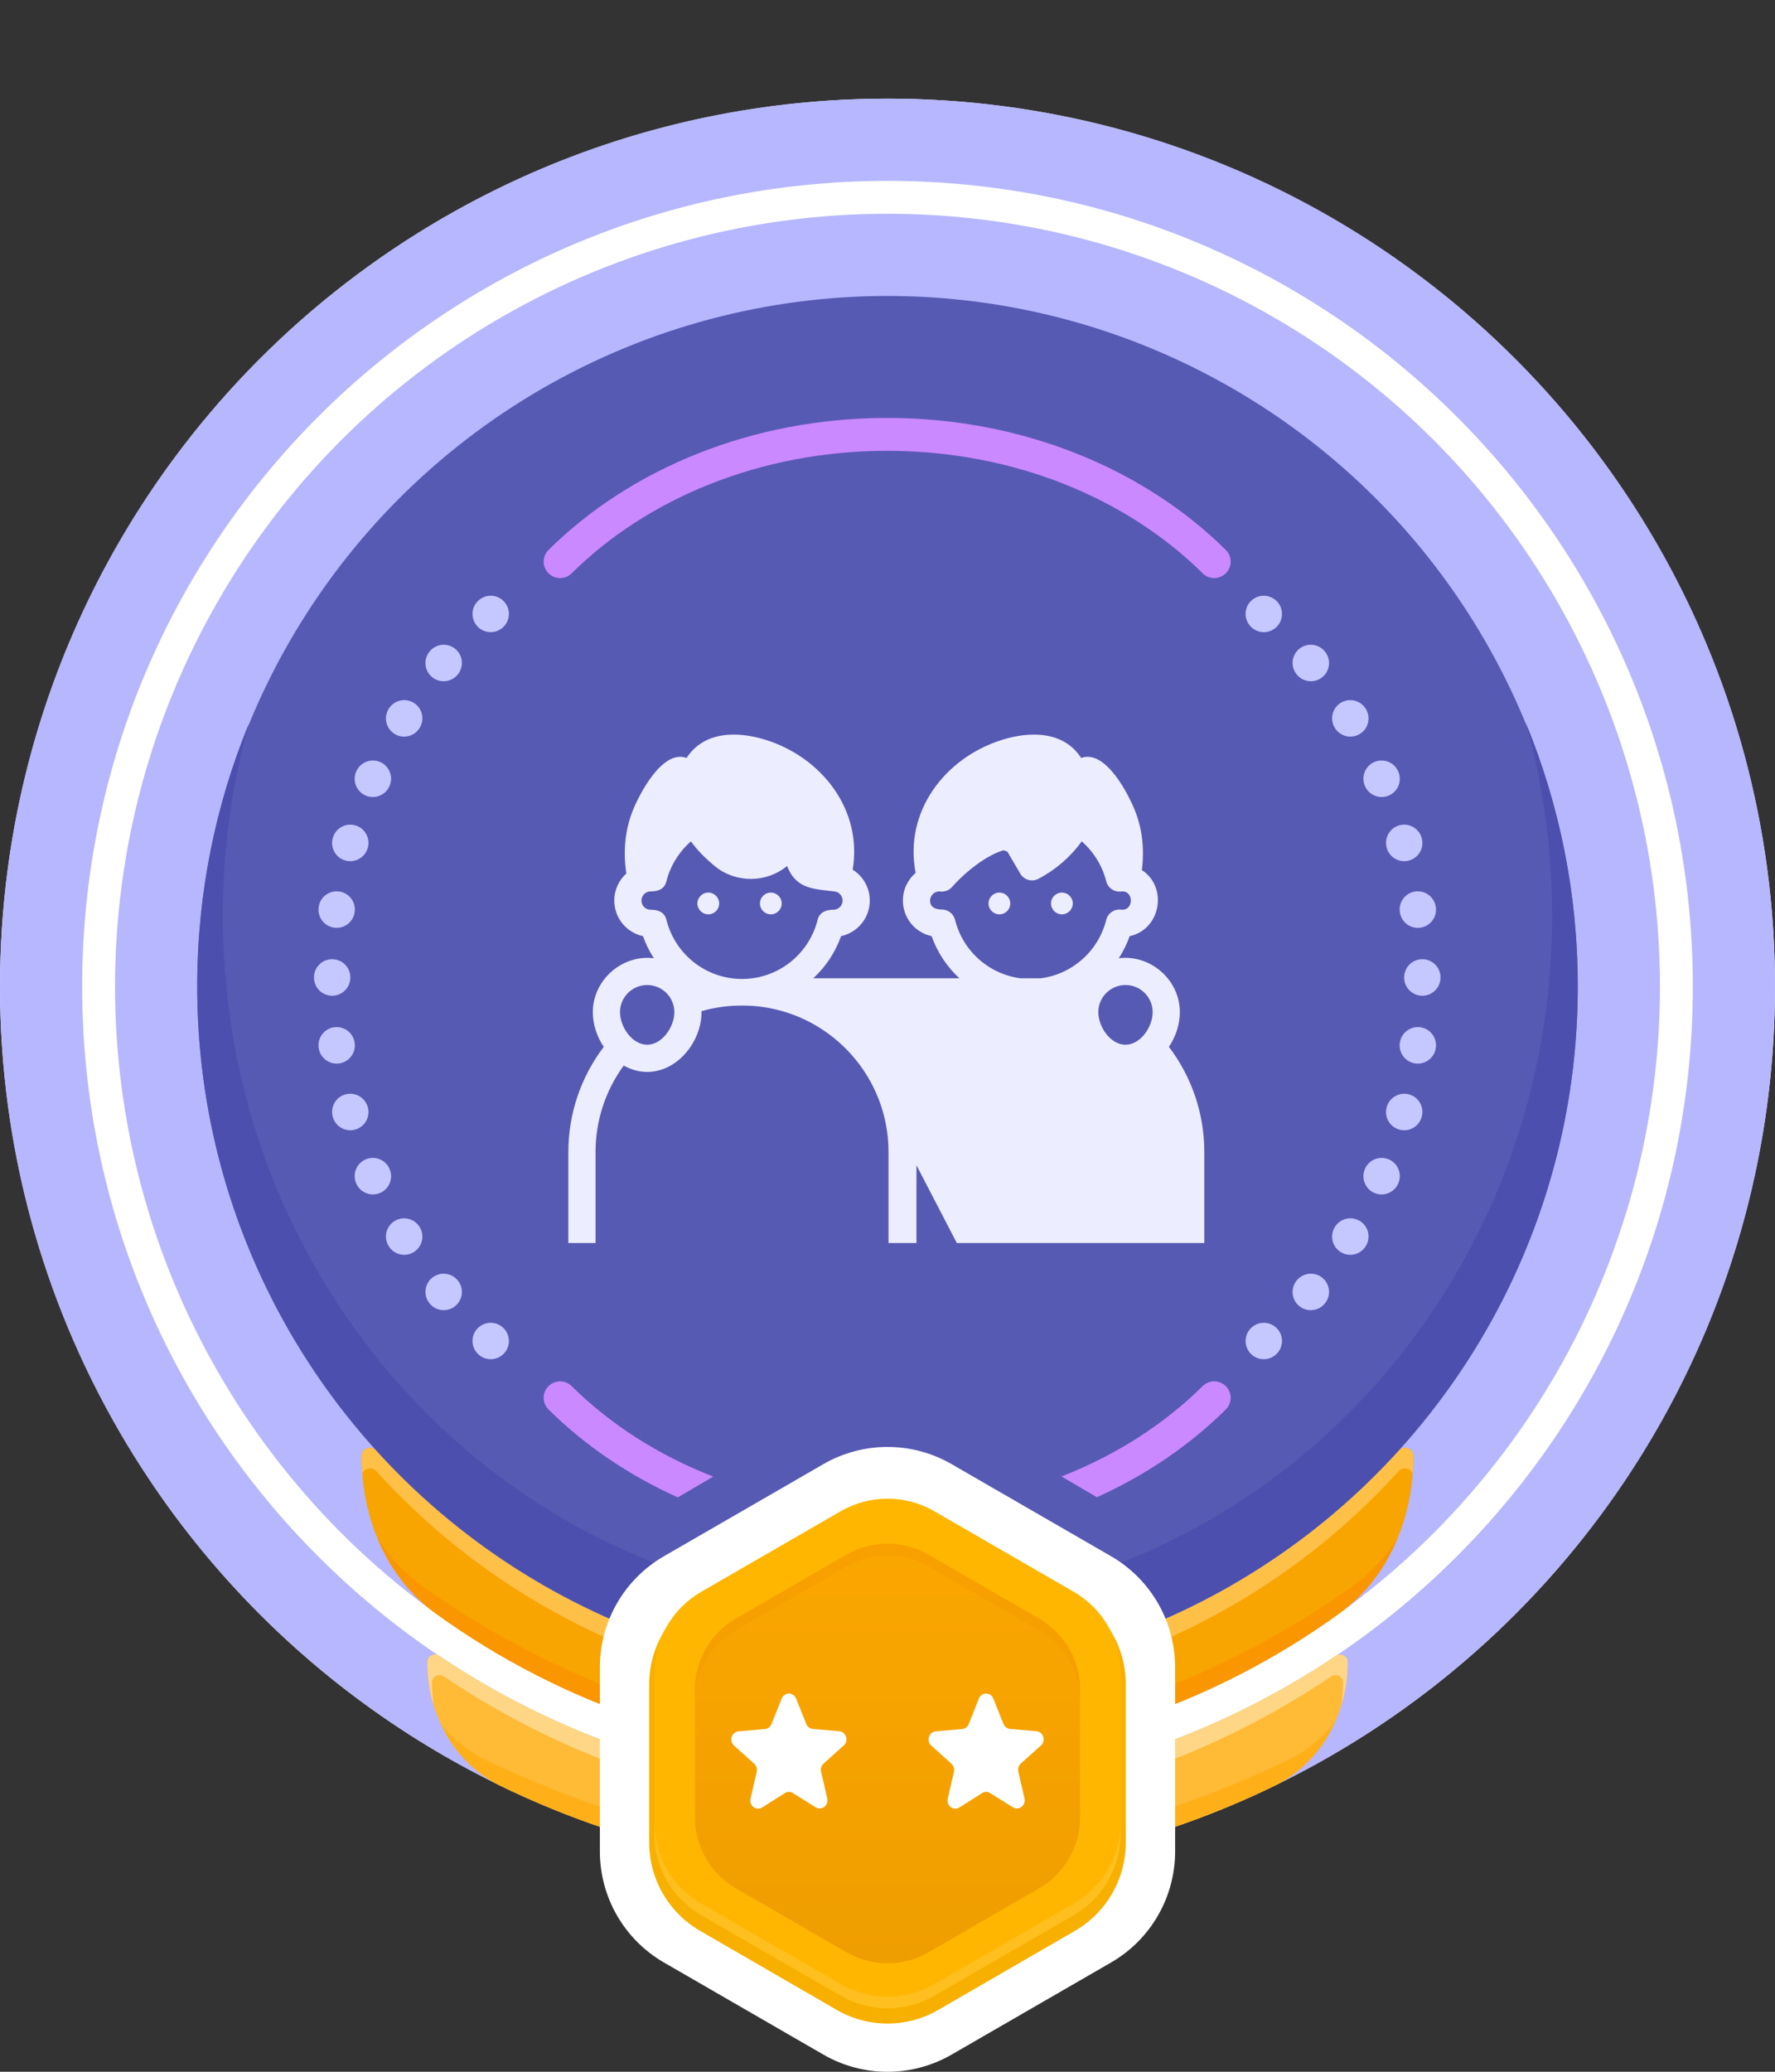
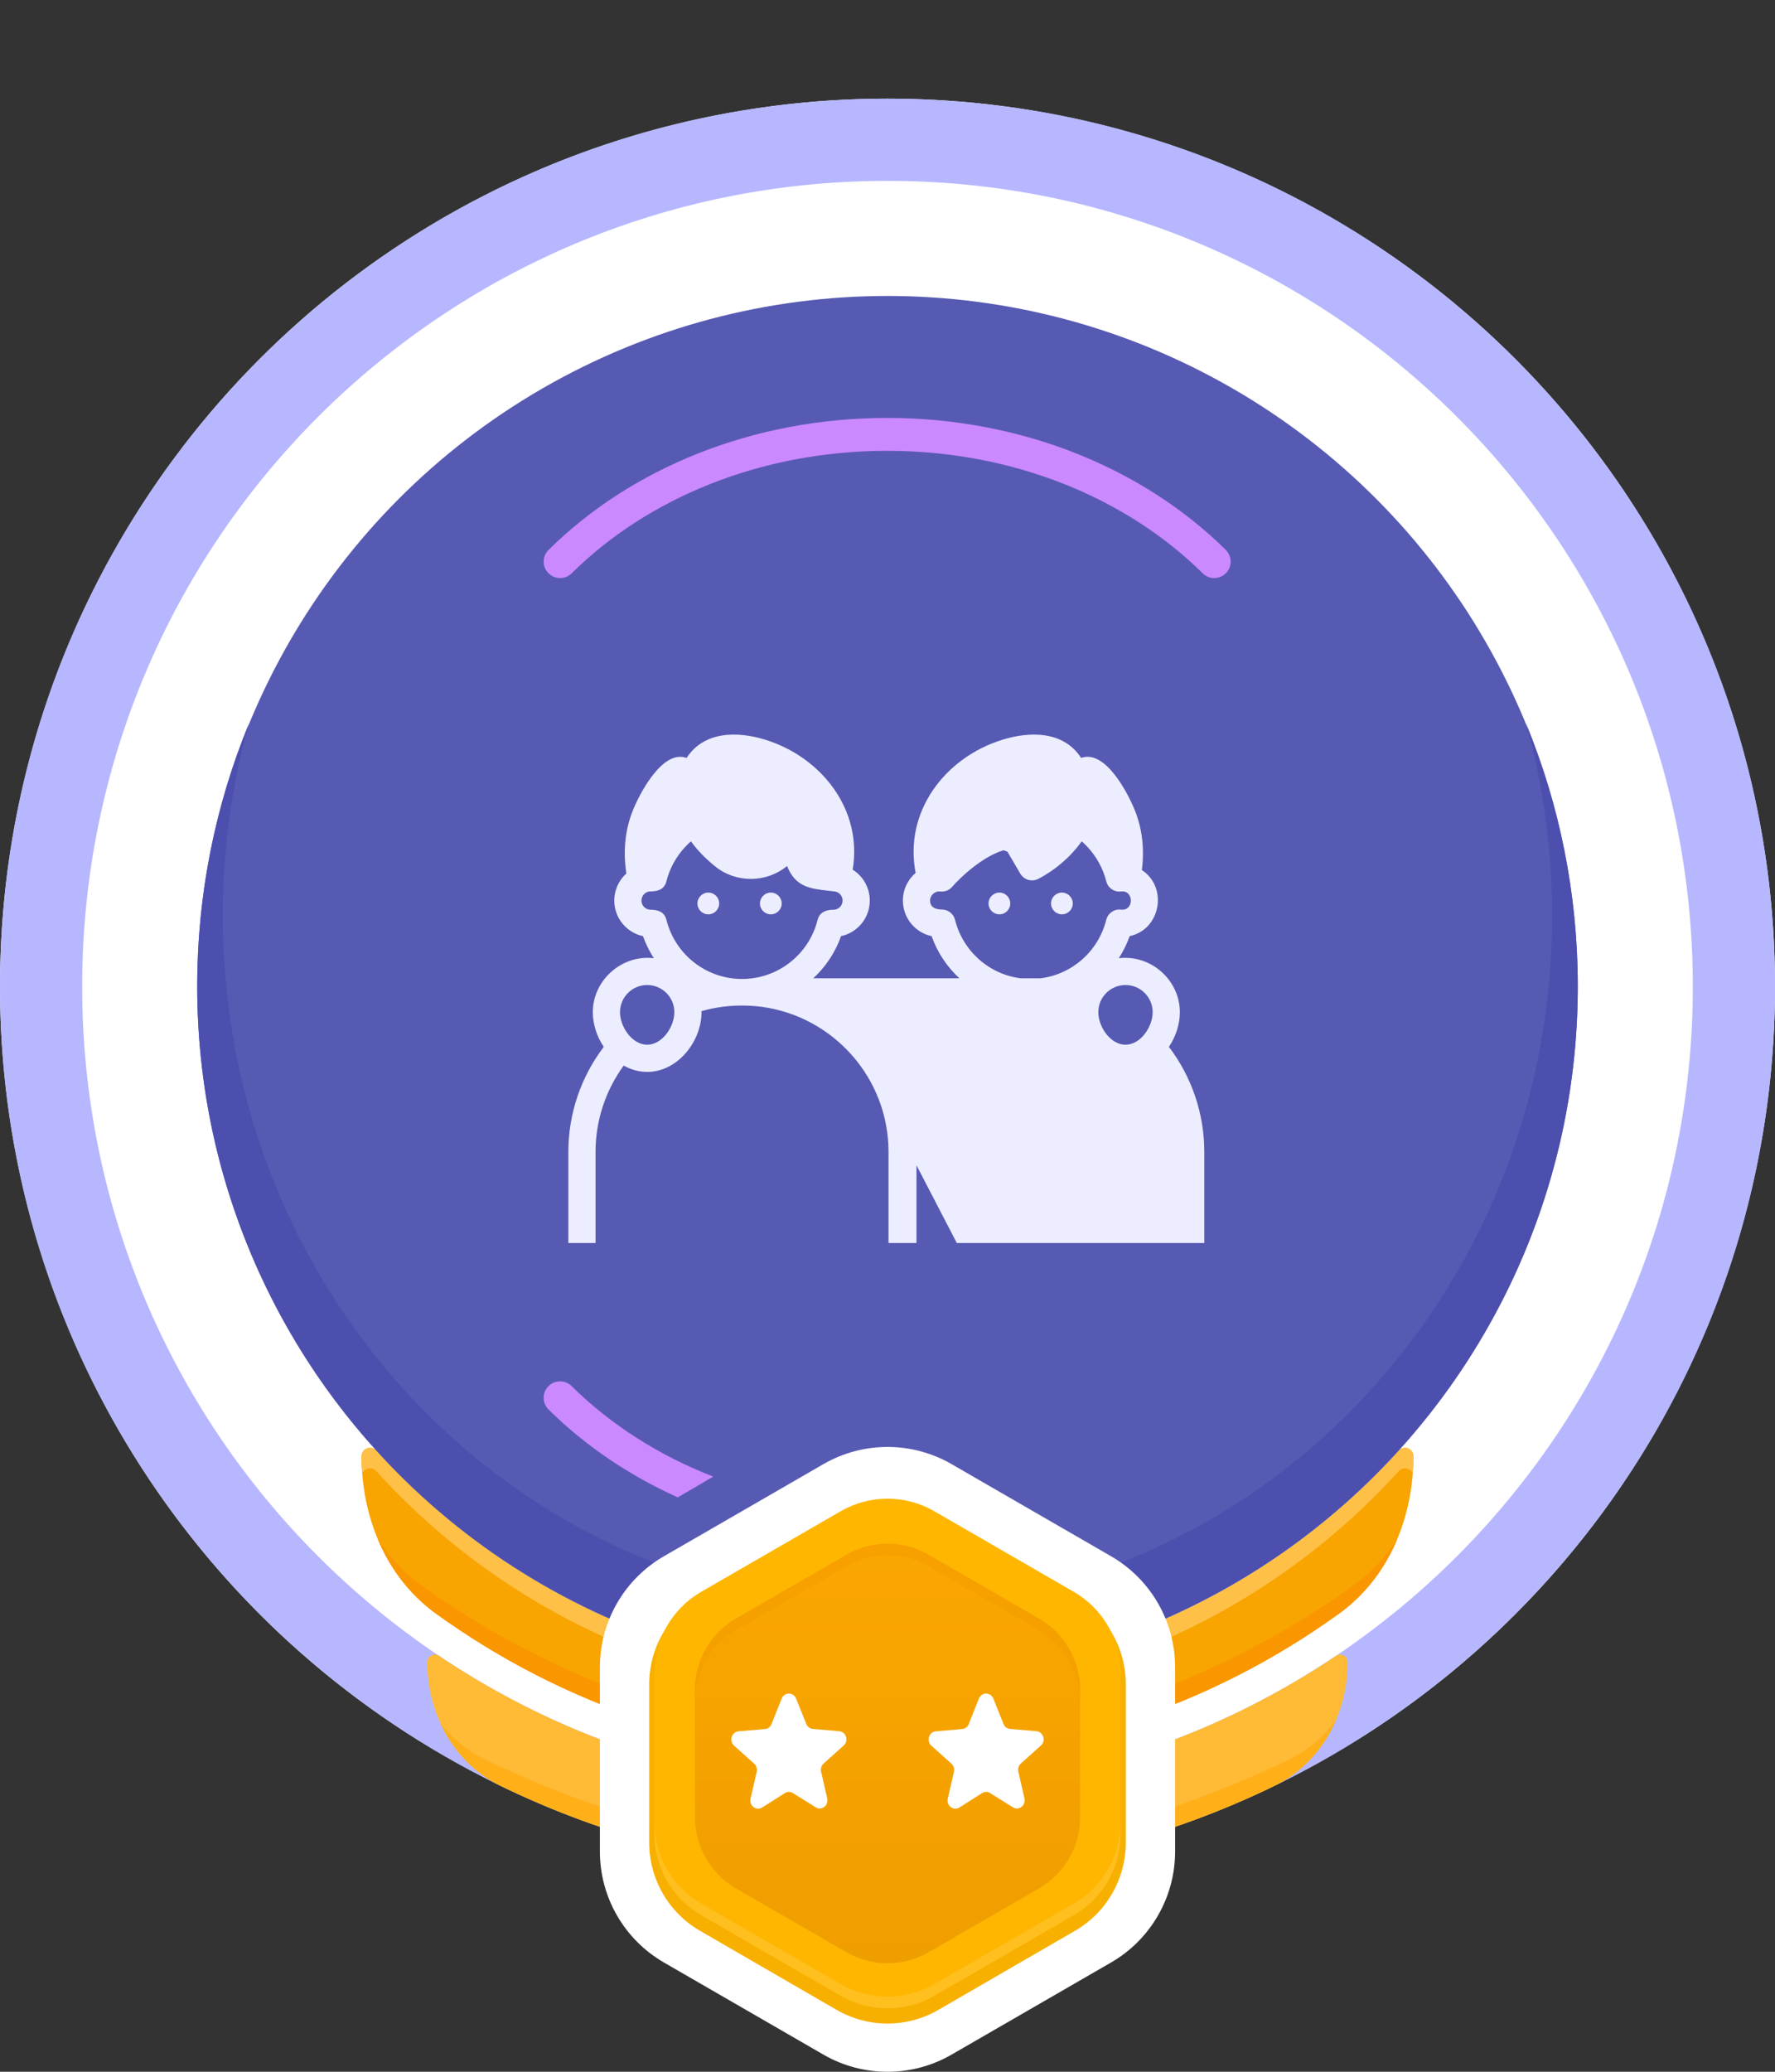
<svg xmlns="http://www.w3.org/2000/svg" width="108" height="126" viewBox="0 0 108 126" fill="none">
  <rect x="0" y="0" width="108" height="126" fill="#333333" stroke="none" />
  <circle cx="54" cy="60" r="54" fill="white" />
  <path fill-rule="evenodd" clip-rule="evenodd" d="M54 114C83.823 114 108 89.823 108 60C108 30.177 83.823 6 54 6C24.177 6 0 30.177 0 60C0 89.823 24.177 114 54 114ZM54 109C81.062 109 103 87.062 103 60C103 32.938 81.062 11 54 11C26.938 11 5 32.938 5 60C5 87.062 26.938 109 54 109Z" fill="#B6B7FF" />
-   <circle cx="54" cy="60" r="47" fill="#B6B7FF" />
  <path d="M82 101.086C82 100.719 81.587 100.504 81.283 100.708C73.485 105.945 64.1 109 54 109C43.901 109 34.515 105.944 26.717 100.707C26.413 100.503 26 100.719 26 101.085C26 104.25 27.627 107.239 30.475 108.62C37.586 112.067 45.567 114 54 114C62.433 114 70.414 112.067 77.525 108.62C80.373 107.239 82 104.251 82 101.086Z" fill="#FFBA36" />
  <path d="M26.794 104.794C27.503 105.711 28.412 106.473 29.5 107C36.611 110.447 45.567 113 54 113C62.433 113 71.338 110.447 78.449 107C79.601 106.441 80.554 105.619 81.28 104.628C80.543 106.34 79.261 107.779 77.525 108.62C70.414 112.067 62.433 114 54 114C45.567 114 37.586 112.067 30.475 108.62C28.796 107.806 27.541 106.433 26.794 104.794Z" fill="#FFB019" />
-   <path d="M81.283 100.708C81.587 100.504 82 100.719 82 101.086C82 101.99 81.867 102.879 81.611 103.721C81.681 103.266 81.716 102.803 81.716 102.335C81.716 101.969 81.304 101.753 81 101.957C73.202 107.194 64.099 110.25 54 110.25C43.901 110.25 34.798 107.194 27 101.957C26.696 101.753 26.283 101.969 26.283 102.335C26.283 102.802 26.319 103.265 26.388 103.719C26.133 102.878 26 101.989 26 101.085C26 100.719 26.413 100.503 26.717 100.707C34.515 105.944 43.901 109 54 109C64.1 109 73.485 105.945 81.283 100.708Z" fill="#FFD686" />
  <path d="M86 88.56C86 88.096 85.417 87.879 85.105 88.222C77.422 96.686 66.331 102 54 102C41.669 102 30.578 96.686 22.895 88.222C22.583 87.879 22 88.096 22 88.56C22 92.3 23.498 95.953 26.531 98.142C34.257 103.716 43.745 107 54 107C64.255 107 73.743 103.716 81.469 98.142C84.502 95.953 86 92.3 86 88.56Z" fill="#F8A401" />
  <path d="M22.975 93.58C23.668 94.671 24.554 95.638 25.637 96.419C33.363 101.993 43.745 106 54 106C64.255 106 74.638 101.993 82.364 96.419C83.446 95.639 84.332 94.672 85.025 93.582C84.275 95.38 83.092 96.971 81.469 98.141C73.743 103.716 64.255 107 54 107C43.745 107 34.257 103.716 26.531 98.141C24.908 96.97 23.724 95.379 22.975 93.58Z" fill="#FA9600" />
  <path d="M85.105 88.222C85.417 87.879 86 88.096 86 88.56C86 88.911 85.987 89.262 85.96 89.611C85.824 89.292 85.368 89.183 85.105 89.472C77.422 97.936 66.331 103.25 54 103.25C41.669 103.25 30.578 97.936 22.895 89.472C22.632 89.183 22.176 89.291 22.04 89.611C22.013 89.262 22 88.911 22 88.56C22 88.096 22.583 87.879 22.895 88.222C30.578 96.686 41.669 102 54 102C66.331 102 77.422 96.686 85.105 88.222Z" fill="#FFC047" />
  <circle cx="54" cy="60" r="42" fill="#575AB3" />
  <path d="M54 97.698C76.337 97.698 94.444 78.893 94.444 55.697C94.444 51.638 93.89 47.713 92.855 44C94.882 48.925 96 54.319 96 59.975C96 83.171 77.196 101.975 54 101.975C30.804 101.975 12 83.171 12 59.975C12 54.319 13.118 48.925 15.145 44C14.11 47.713 13.556 51.638 13.556 55.697C13.556 78.893 31.663 97.698 54 97.698Z" fill="#4C4FAD" />
  <path d="M50.1 89.045C52.514 87.652 55.486 87.652 57.9 89.045L67.6 94.646C70.013 96.039 71.5 98.614 71.5 101.4V112.601C71.5 115.388 70.013 117.963 67.6 119.356L57.9 124.957C55.486 126.35 52.514 126.35 50.1 124.957L40.4 119.356C37.986 117.963 36.5 115.388 36.5 112.601V101.4C36.5 98.614 37.986 96.039 40.4 94.646L50.1 89.045Z" fill="white" />
  <path d="M50.908 92.262C52.821 91.155 55.179 91.155 57.092 92.262L65.408 97.073C67.321 98.18 68.5 100.226 68.5 102.439V112.061C68.5 114.275 67.321 116.321 65.408 117.427L57.092 122.238C55.179 123.345 52.821 123.345 50.908 122.238L42.592 117.427C40.679 116.321 39.5 114.275 39.5 112.061V102.439C39.5 100.226 40.679 98.18 42.592 97.073L50.908 92.262Z" fill="#F7B000" />
  <path d="M51.151 91.91C52.914 90.893 55.086 90.893 56.848 91.91L65.335 96.811C67.098 97.828 68.184 99.709 68.184 101.744V111.544C68.184 113.579 67.098 115.46 65.335 116.478L56.848 121.378C55.086 122.395 52.914 122.395 51.151 121.378L42.664 116.478C40.902 115.46 39.816 113.579 39.816 111.544V101.744C39.816 99.709 40.902 97.828 42.664 96.811L51.151 91.91Z" fill="#FFB600" />
  <path opacity="0.5" d="M39.816 110.832V111.544C39.816 113.579 40.902 115.46 42.664 116.478L51.151 121.378C52.914 122.395 55.086 122.395 56.848 121.378L65.335 116.478C67.098 115.46 68.184 113.579 68.184 111.544V110.832C68.184 112.867 67.098 114.748 65.335 115.766L56.848 120.666C55.086 121.683 52.914 121.683 51.151 120.666L42.664 115.766C40.902 114.748 39.816 112.867 39.816 110.832Z" fill="#FFC83D" />
  <path d="M51.508 94.553C53.05 93.663 54.95 93.663 56.493 94.553L63.225 98.44C64.767 99.331 65.718 100.976 65.718 102.757V110.531C65.718 112.312 64.767 113.958 63.225 114.848L56.493 118.735C54.95 119.625 53.05 119.625 51.508 118.735L44.776 114.848C43.233 113.958 42.283 112.312 42.283 110.531V102.757C42.283 100.976 43.233 99.331 44.776 98.44L51.508 94.553Z" fill="url(#paint0_linear_115_7310)" />
  <path opacity="0.7" d="M56.493 94.553C54.95 93.663 53.05 93.663 51.508 94.553L44.776 98.44C43.233 99.331 42.283 100.976 42.283 102.757V103.469C42.283 101.688 43.233 100.043 44.776 99.152L51.508 95.265C53.05 94.375 54.95 94.375 56.493 95.265L63.225 99.152C64.767 100.043 65.718 101.688 65.718 103.469V102.757C65.718 100.976 64.767 99.331 63.225 98.44L56.493 94.553Z" fill="#F69E00" />
  <path d="M50.112 107.255L51.336 106.156C51.653 105.872 51.483 105.326 51.063 105.288L49.456 105.149C49.279 105.134 49.124 105.019 49.058 104.85L48.439 103.305C48.276 102.898 47.724 102.898 47.561 103.305L46.942 104.857C46.876 105.026 46.721 105.142 46.544 105.157L44.937 105.295C44.517 105.334 44.347 105.879 44.664 106.164L45.888 107.262C46.021 107.385 46.08 107.57 46.043 107.754L45.667 109.391C45.571 109.821 46.013 110.151 46.374 109.928L47.753 109.053C47.908 108.953 48.092 108.953 48.247 109.053L49.626 109.913C49.987 110.144 50.429 109.806 50.333 109.375L49.957 107.739C49.92 107.562 49.979 107.378 50.112 107.255Z" fill="white" />
  <path d="M62.112 107.255L63.336 106.156C63.653 105.872 63.483 105.326 63.063 105.288L61.456 105.149C61.279 105.134 61.124 105.019 61.058 104.85L60.439 103.305C60.276 102.898 59.724 102.898 59.561 103.305L58.942 104.857C58.876 105.026 58.721 105.142 58.544 105.157L56.937 105.295C56.517 105.334 56.347 105.879 56.664 106.164L57.888 107.262C58.021 107.385 58.08 107.57 58.043 107.754L57.667 109.391C57.571 109.821 58.013 110.151 58.374 109.928L59.753 109.053C59.908 108.953 60.092 108.953 60.247 109.053L61.626 109.913C61.987 110.144 62.429 109.806 62.333 109.375L61.957 107.739C61.92 107.562 61.979 107.378 62.112 107.255Z" fill="white" />
-   <path fill-rule="evenodd" clip-rule="evenodd" d="M21.316 59.452C21.316 60.063 20.821 60.558 20.21 60.558C19.6 60.558 19.105 60.063 19.105 59.453V59.442C19.105 58.831 19.6 58.336 20.21 58.337C20.821 58.337 21.316 58.832 21.316 59.442V59.452ZM20.337 56.42C19.732 56.338 19.307 55.782 19.388 55.177L19.39 55.166C19.471 54.561 20.028 54.137 20.633 54.218C21.238 54.299 21.663 54.856 21.581 55.461L21.58 55.471C21.499 56.076 20.942 56.501 20.337 56.42ZM20.337 62.475C20.942 62.394 21.499 62.819 21.58 63.424L21.581 63.434C21.663 64.039 21.238 64.595 20.633 64.677C20.028 64.758 19.471 64.333 19.39 63.728L19.388 63.718C19.307 63.112 19.732 62.556 20.337 62.475ZM21.017 66.559C21.605 66.397 22.214 66.742 22.377 67.33L22.38 67.34C22.542 67.928 22.197 68.537 21.609 68.7C21.02 68.863 20.411 68.518 20.248 67.93L20.246 67.919C20.083 67.331 20.428 66.722 21.017 66.559ZM21.017 52.335C20.428 52.173 20.083 51.564 20.246 50.975L20.248 50.965C20.411 50.377 21.02 50.031 21.609 50.194C22.197 50.357 22.542 50.966 22.38 51.555L22.377 51.564C22.214 52.153 21.605 52.498 21.017 52.335ZM22.247 70.512C22.808 70.27 23.458 70.528 23.701 71.088L23.704 71.097C23.947 71.658 23.689 72.309 23.129 72.551C22.569 72.794 21.918 72.536 21.675 71.976L21.671 71.966C21.429 71.405 21.687 70.755 22.247 70.512ZM22.247 48.382C21.687 48.14 21.429 47.489 21.671 46.929L21.675 46.919C21.918 46.358 22.569 46.101 23.129 46.343C23.689 46.586 23.947 47.237 23.704 47.797L23.701 47.806C23.458 48.367 22.808 48.624 22.247 48.382ZM24.013 44.638C23.492 44.319 23.327 43.639 23.646 43.118L23.651 43.109C23.97 42.588 24.65 42.424 25.171 42.742C25.692 43.061 25.856 43.741 25.538 44.262L25.532 44.271C25.214 44.792 24.534 44.956 24.013 44.638ZM24.013 74.257C24.534 73.939 25.214 74.103 25.532 74.624L25.538 74.632C25.856 75.153 25.692 75.834 25.171 76.152C24.65 76.471 23.97 76.307 23.651 75.786L23.646 75.777C23.327 75.256 23.492 74.575 24.013 74.257ZM26.287 41.178C25.817 40.789 25.751 40.092 26.14 39.621L26.147 39.613C26.537 39.143 27.233 39.077 27.704 39.467C28.174 39.856 28.239 40.553 27.85 41.023L27.843 41.031C27.454 41.502 26.757 41.567 26.287 41.178ZM26.287 77.717C26.757 77.327 27.454 77.393 27.843 77.863L27.85 77.871C28.239 78.341 28.174 79.038 27.704 79.428C27.233 79.817 26.537 79.752 26.147 79.281L26.14 79.273C25.751 78.803 25.817 78.106 26.287 77.717ZM29.033 38.08C28.624 37.626 28.661 36.927 29.115 36.518L29.119 36.515C29.573 36.106 30.272 36.143 30.68 36.597C31.089 37.051 31.052 37.75 30.598 38.158L30.594 38.162C30.14 38.57 29.441 38.533 29.033 38.08ZM29.033 80.815C29.441 80.361 30.14 80.324 30.594 80.733L30.598 80.736C31.052 81.145 31.089 81.844 30.68 82.298C30.272 82.751 29.573 82.788 29.119 82.38L29.115 82.376C28.661 81.968 28.624 81.269 29.033 80.815Z" fill="#C5C7FF" />
-   <path fill-rule="evenodd" clip-rule="evenodd" d="M85.436 59.452C85.436 60.063 85.931 60.558 86.542 60.558C87.152 60.558 87.647 60.063 87.647 59.453V59.442C87.647 58.831 87.152 58.336 86.542 58.337C85.931 58.337 85.436 58.832 85.436 59.442V59.452ZM86.415 56.42C87.02 56.338 87.445 55.782 87.364 55.177L87.362 55.166C87.281 54.561 86.724 54.137 86.119 54.218C85.514 54.299 85.09 54.856 85.171 55.461L85.172 55.471C85.253 56.076 85.81 56.501 86.415 56.42ZM86.415 62.475C85.81 62.394 85.253 62.819 85.172 63.424L85.171 63.434C85.09 64.039 85.514 64.595 86.119 64.677C86.724 64.758 87.281 64.333 87.362 63.728L87.364 63.718C87.445 63.112 87.02 62.556 86.415 62.475ZM85.735 66.559C85.147 66.397 84.538 66.742 84.375 67.33L84.373 67.34C84.21 67.928 84.555 68.537 85.143 68.7C85.732 68.863 86.341 68.518 86.504 67.93L86.506 67.919C86.669 67.331 86.324 66.722 85.735 66.559ZM85.735 52.335C86.324 52.173 86.669 51.564 86.506 50.975L86.504 50.965C86.341 50.377 85.732 50.031 85.143 50.194C84.555 50.357 84.21 50.966 84.373 51.555L84.375 51.564C84.538 52.153 85.147 52.498 85.735 52.335ZM84.505 70.512C83.944 70.27 83.294 70.528 83.051 71.088L83.047 71.097C82.805 71.658 83.063 72.309 83.623 72.551C84.183 72.794 84.834 72.536 85.077 71.976L85.081 71.966C85.323 71.405 85.065 70.755 84.505 70.512ZM84.505 48.382C85.065 48.14 85.323 47.489 85.081 46.929L85.077 46.919C84.834 46.358 84.183 46.101 83.623 46.343C83.063 46.586 82.805 47.237 83.047 47.797L83.051 47.806C83.294 48.367 83.944 48.624 84.505 48.382ZM82.739 44.638C83.26 44.319 83.425 43.639 83.106 43.118L83.101 43.109C82.782 42.588 82.102 42.424 81.581 42.742C81.06 43.061 80.896 43.741 81.214 44.262L81.219 44.271C81.538 44.792 82.218 44.956 82.739 44.638ZM82.739 74.257C82.218 73.939 81.538 74.103 81.219 74.624L81.214 74.632C80.896 75.153 81.06 75.834 81.581 76.152C82.102 76.471 82.782 76.307 83.101 75.786L83.106 75.777C83.425 75.256 83.26 74.575 82.739 74.257ZM80.465 41.178C80.935 40.789 81.001 40.092 80.612 39.621L80.605 39.613C80.216 39.143 79.519 39.077 79.048 39.467C78.578 39.856 78.513 40.553 78.902 41.023L78.909 41.031C79.298 41.502 79.995 41.567 80.465 41.178ZM80.465 77.717C79.995 77.327 79.298 77.393 78.909 77.863L78.902 77.871C78.513 78.341 78.578 79.038 79.048 79.428C79.519 79.817 80.216 79.752 80.605 79.281L80.612 79.273C81.001 78.803 80.935 78.106 80.465 77.717ZM77.719 38.08C78.128 37.626 78.091 36.927 77.637 36.518L77.633 36.515C77.179 36.106 76.48 36.143 76.072 36.597C75.663 37.051 75.7 37.75 76.154 38.158L76.158 38.162C76.612 38.57 77.311 38.533 77.719 38.08ZM77.719 80.815C77.311 80.361 76.612 80.324 76.158 80.733L76.154 80.736C75.7 81.145 75.663 81.844 76.072 82.298C76.48 82.751 77.179 82.788 77.633 82.38L77.637 82.376C78.091 81.968 78.128 81.269 77.719 80.815Z" fill="#C5C7FF" />
  <path fill-rule="evenodd" clip-rule="evenodd" d="M53.98 27.418C61.712 27.418 68.595 30.331 73.176 34.867C73.568 35.256 74.201 35.253 74.59 34.86C74.979 34.468 74.975 33.835 74.583 33.446C69.603 28.515 62.204 25.418 53.98 25.418C45.755 25.418 38.356 28.515 33.376 33.446C32.984 33.835 32.981 34.468 33.37 34.86C33.758 35.253 34.391 35.256 34.784 34.867C39.364 30.331 46.247 27.418 53.98 27.418Z" fill="#CB89FF" />
-   <path d="M64.585 89.795L66.743 91.057C69.734 89.705 72.392 87.891 74.583 85.722C74.975 85.333 74.978 84.7 74.59 84.308C74.201 83.915 73.568 83.912 73.175 84.301C70.844 86.609 67.917 88.497 64.585 89.795Z" fill="#CB89FF" />
  <path d="M43.397 89.804L41.239 91.067C38.238 89.714 35.572 87.896 33.376 85.722C32.983 85.333 32.98 84.7 33.369 84.308C33.758 83.915 34.391 83.912 34.783 84.301C37.12 86.615 40.056 88.506 43.397 89.804Z" fill="#CB89FF" />
  <path d="M43.758 54.947C43.758 55.312 43.462 55.608 43.096 55.608C42.731 55.608 42.435 55.312 42.435 54.947C42.435 54.582 42.731 54.285 43.096 54.285C43.462 54.285 43.758 54.582 43.758 54.947Z" fill="#ECEDFF" />
  <path d="M46.9 55.608C47.266 55.608 47.562 55.312 47.562 54.947C47.562 54.582 47.266 54.285 46.9 54.285C46.535 54.285 46.239 54.582 46.239 54.947C46.239 55.312 46.535 55.608 46.9 55.608Z" fill="#ECEDFF" />
  <path d="M60.808 55.608C61.173 55.608 61.469 55.312 61.469 54.947C61.469 54.582 61.173 54.285 60.808 54.285C60.443 54.285 60.147 54.582 60.147 54.947C60.147 55.312 60.443 55.608 60.808 55.608Z" fill="#ECEDFF" />
  <path d="M65.273 54.947C65.273 55.312 64.976 55.608 64.611 55.608C64.246 55.608 63.95 55.312 63.95 54.947C63.95 54.582 64.246 54.285 64.611 54.285C64.976 54.285 65.273 54.582 65.273 54.947Z" fill="#ECEDFF" />
  <path fill-rule="evenodd" clip-rule="evenodd" d="M71.122 63.667C71.548 63.035 71.788 62.286 71.788 61.557C71.788 59.599 70.013 58.038 68.072 58.278C68.341 57.863 68.566 57.413 68.736 56.933C70.617 56.535 71.081 53.964 69.477 52.916C69.635 51.659 69.507 50.474 69.091 49.388C68.701 48.367 67.281 45.547 65.783 46.097C64.716 44.449 62.665 44.464 60.967 44.997C57.486 46.089 54.991 49.366 55.712 53.087C55.238 53.493 54.937 54.096 54.937 54.77C54.937 55.833 55.687 56.722 56.683 56.933C57.038 57.933 57.626 58.806 58.375 59.497H49.483C50.232 58.806 50.82 57.933 51.175 56.933C52.171 56.722 52.922 55.833 52.922 54.77C52.922 53.978 52.505 53.283 51.881 52.892C52.492 49.246 49.992 46.063 46.591 44.997C44.895 44.464 42.843 44.448 41.775 46.097C40.287 45.551 38.858 48.366 38.467 49.388C38.028 50.535 37.909 51.789 38.11 53.124C37.66 53.529 37.376 54.117 37.376 54.77C37.376 55.833 38.126 56.722 39.122 56.933C39.292 57.413 39.516 57.863 39.785 58.278C37.851 58.039 36.07 59.603 36.07 61.557C36.07 62.286 36.31 63.035 36.736 63.668C35.343 65.499 34.582 67.741 34.582 70.055V75.598H36.236V70.055C36.236 68.161 36.839 66.325 37.948 64.807L37.951 64.807C38.397 65.057 38.886 65.192 39.377 65.192C41.256 65.192 42.72 63.286 42.684 61.496C43.111 61.373 43.546 61.284 43.988 61.227C44.717 61.132 45.584 61.132 46.316 61.228C50.681 61.801 54.062 65.541 54.062 70.055V75.598H55.763V70.869L58.218 75.598H73.276V70.055C73.276 67.74 72.516 65.498 71.122 63.667ZM39.377 63.538C38.461 63.538 37.724 62.454 37.724 61.557C37.724 60.646 38.466 59.906 39.377 59.906C40.289 59.906 41.031 60.646 41.031 61.557C41.031 62.454 40.293 63.538 39.377 63.538ZM45.149 59.539C42.972 59.539 41.08 58.059 40.548 55.941C40.424 55.446 40.011 55.327 39.577 55.327C39.275 55.327 39.029 55.077 39.029 54.77C39.029 54.468 39.279 54.213 39.577 54.213C40 54.213 40.419 54.111 40.548 53.599C40.784 52.658 41.313 51.806 42.041 51.169C42.412 51.687 42.904 52.196 43.513 52.69C44.772 53.718 46.632 53.706 47.888 52.669C48.394 53.947 49.31 54.05 50.384 54.17C50.527 54.187 50.672 54.203 50.82 54.222C51.074 54.27 51.268 54.497 51.268 54.77C51.268 55.077 51.022 55.327 50.721 55.327C50.287 55.327 49.869 55.463 49.749 55.941C49.217 58.059 47.325 59.539 45.149 59.539ZM63.289 59.503C63.258 59.499 63.226 59.497 63.193 59.497H62.086C60.179 59.246 58.589 57.854 58.109 55.941C58.015 55.569 57.682 55.315 57.307 55.315C56.965 55.315 56.59 55.203 56.59 54.77C56.59 54.447 56.889 54.179 57.204 54.218C57.479 54.252 57.754 54.146 57.934 53.936C58.363 53.436 59.716 52.119 61.059 51.709L61.297 51.798L62.081 53.135C62.302 53.513 62.781 53.652 63.171 53.452C64.202 52.922 65.143 52.112 65.817 51.168C66.542 51.803 67.075 52.663 67.31 53.599C67.412 54.004 67.801 54.27 68.214 54.218C69.004 54.12 69.005 55.418 68.213 55.321C67.8 55.27 67.412 55.536 67.31 55.941C66.826 57.869 65.215 59.267 63.289 59.503ZM66.827 61.557C66.827 60.646 67.569 59.906 68.481 59.906C69.392 59.906 70.134 60.646 70.134 61.557C70.134 62.454 69.397 63.538 68.481 63.538C67.564 63.538 66.827 62.454 66.827 61.557Z" fill="#ECEDFF" />
  <defs>
    <linearGradient id="paint0_linear_115_7310" x1="54" y1="93.885" x2="54" y2="119.403" gradientUnits="userSpaceOnUse">
      <stop stop-color="#FBA600" />
      <stop offset="1" stop-color="#EF9E00" />
    </linearGradient>
  </defs>
</svg>